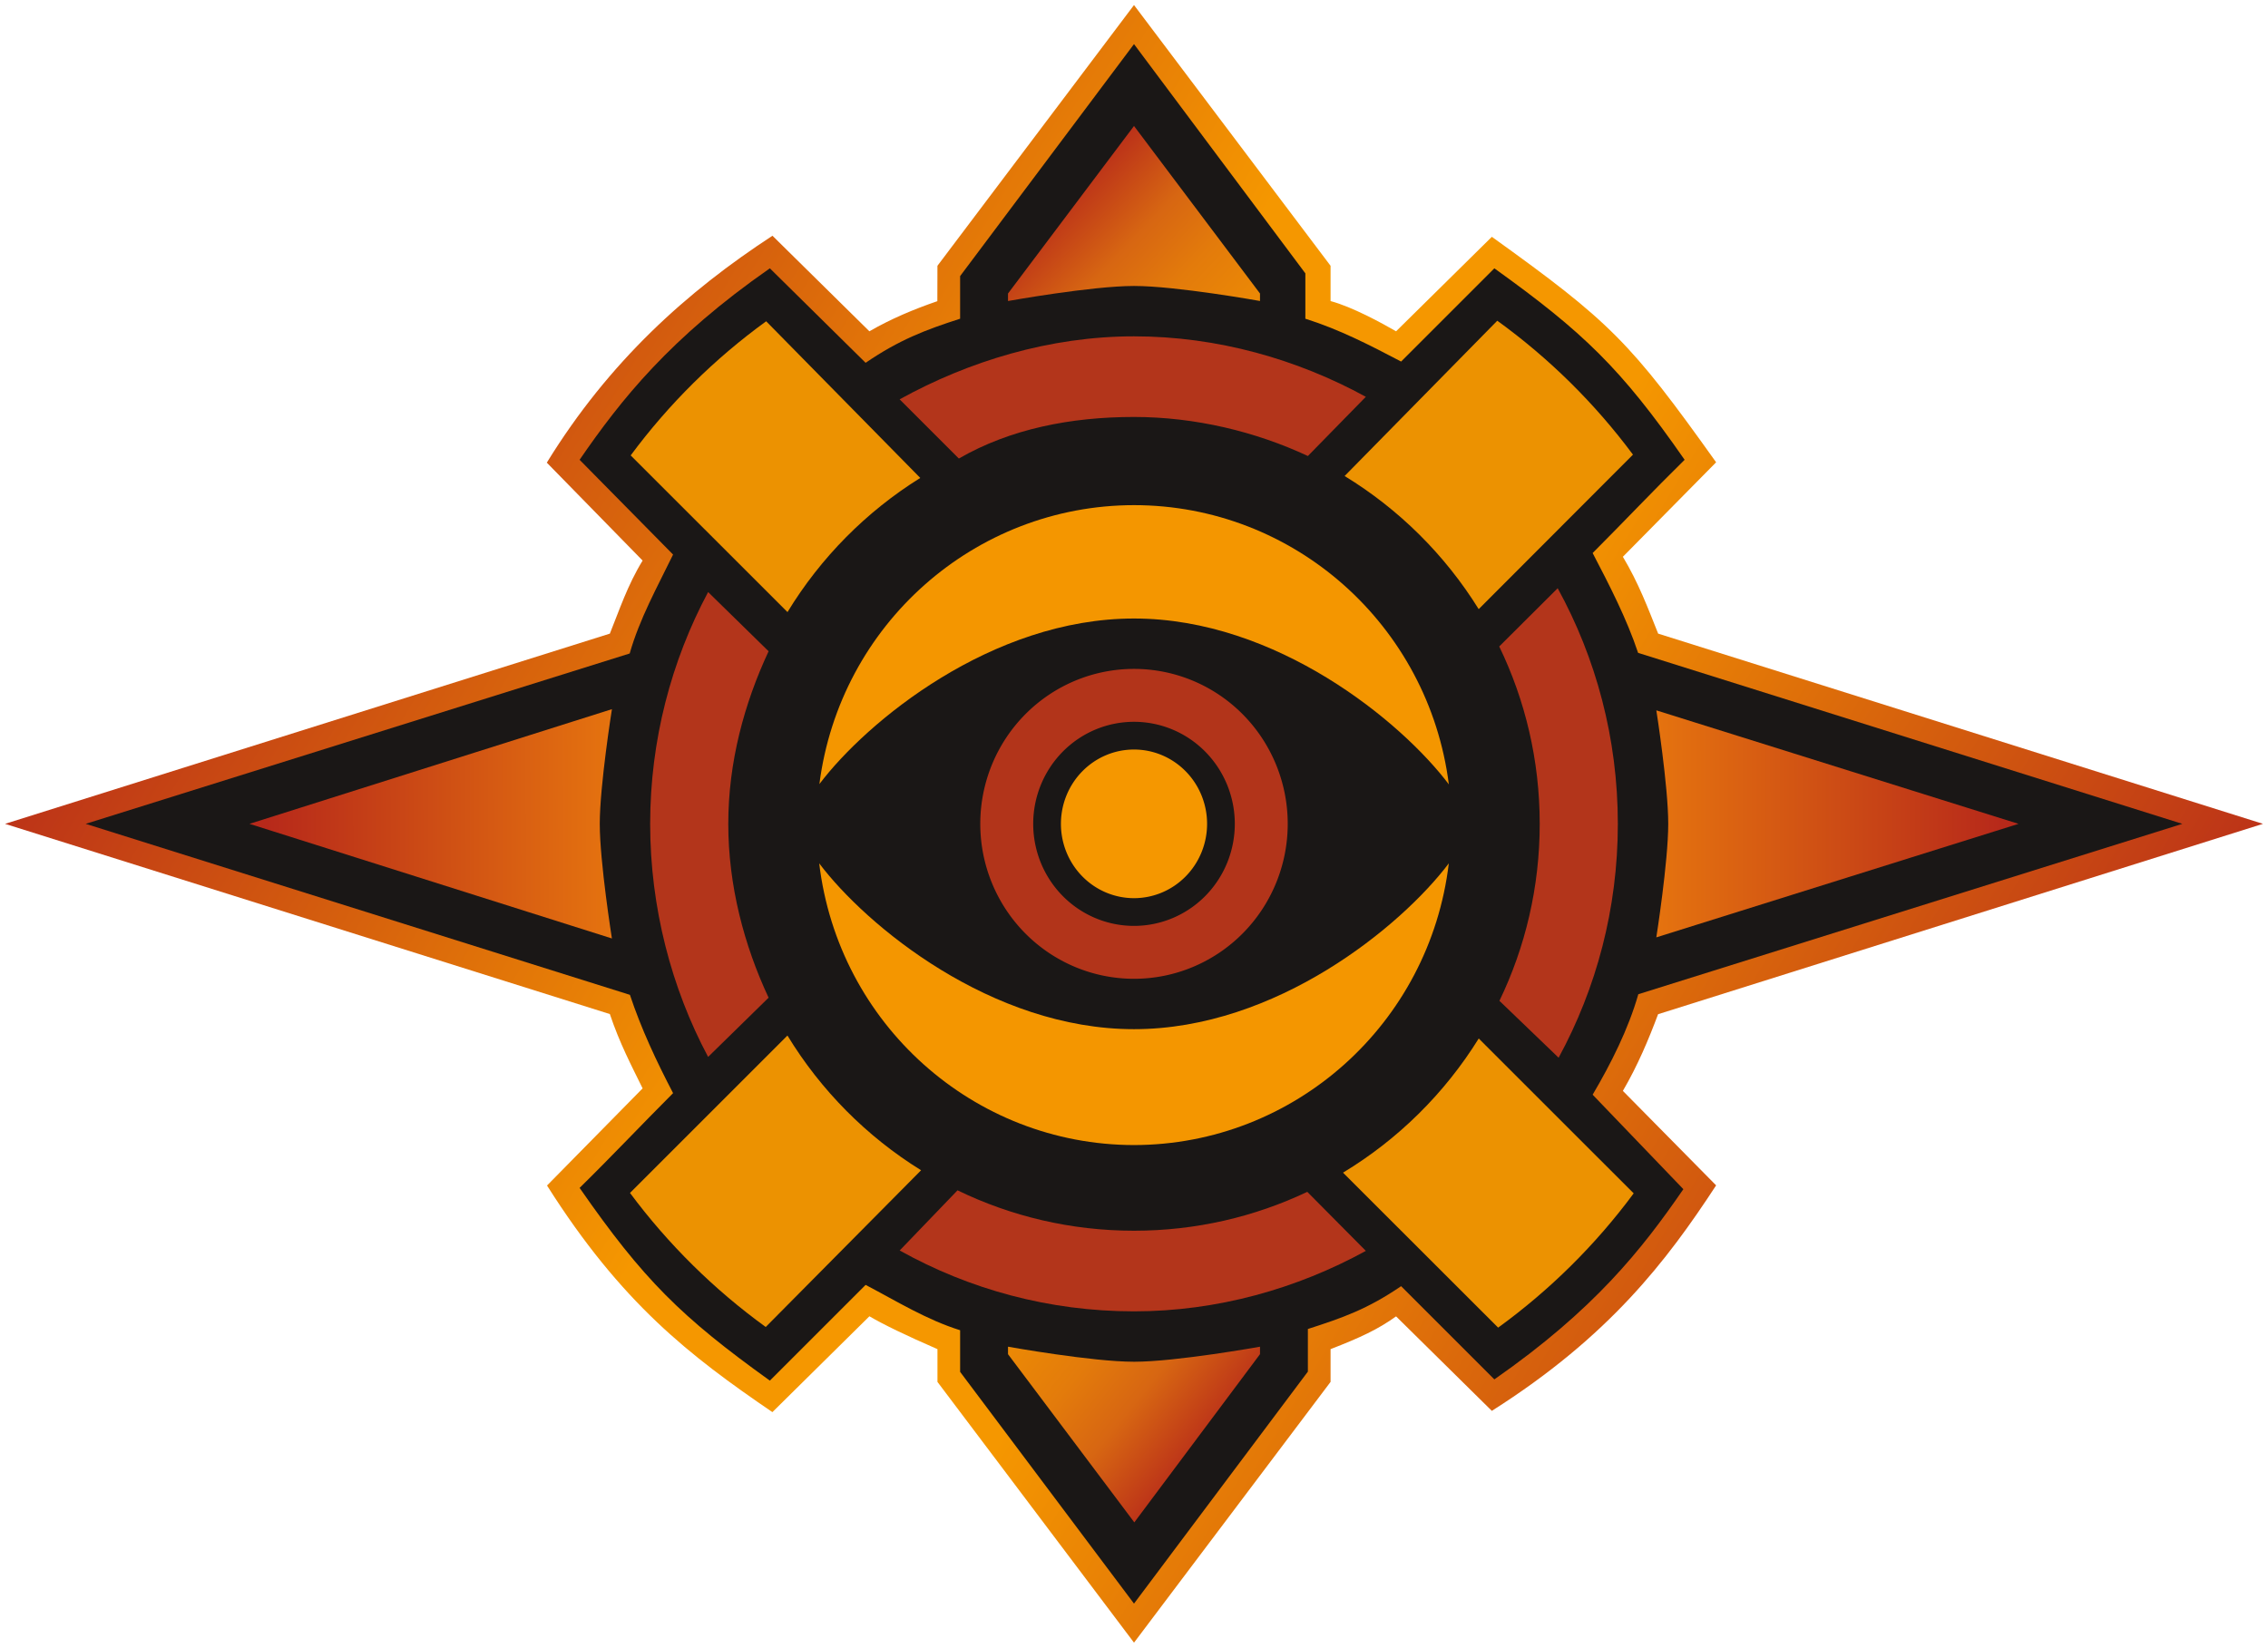
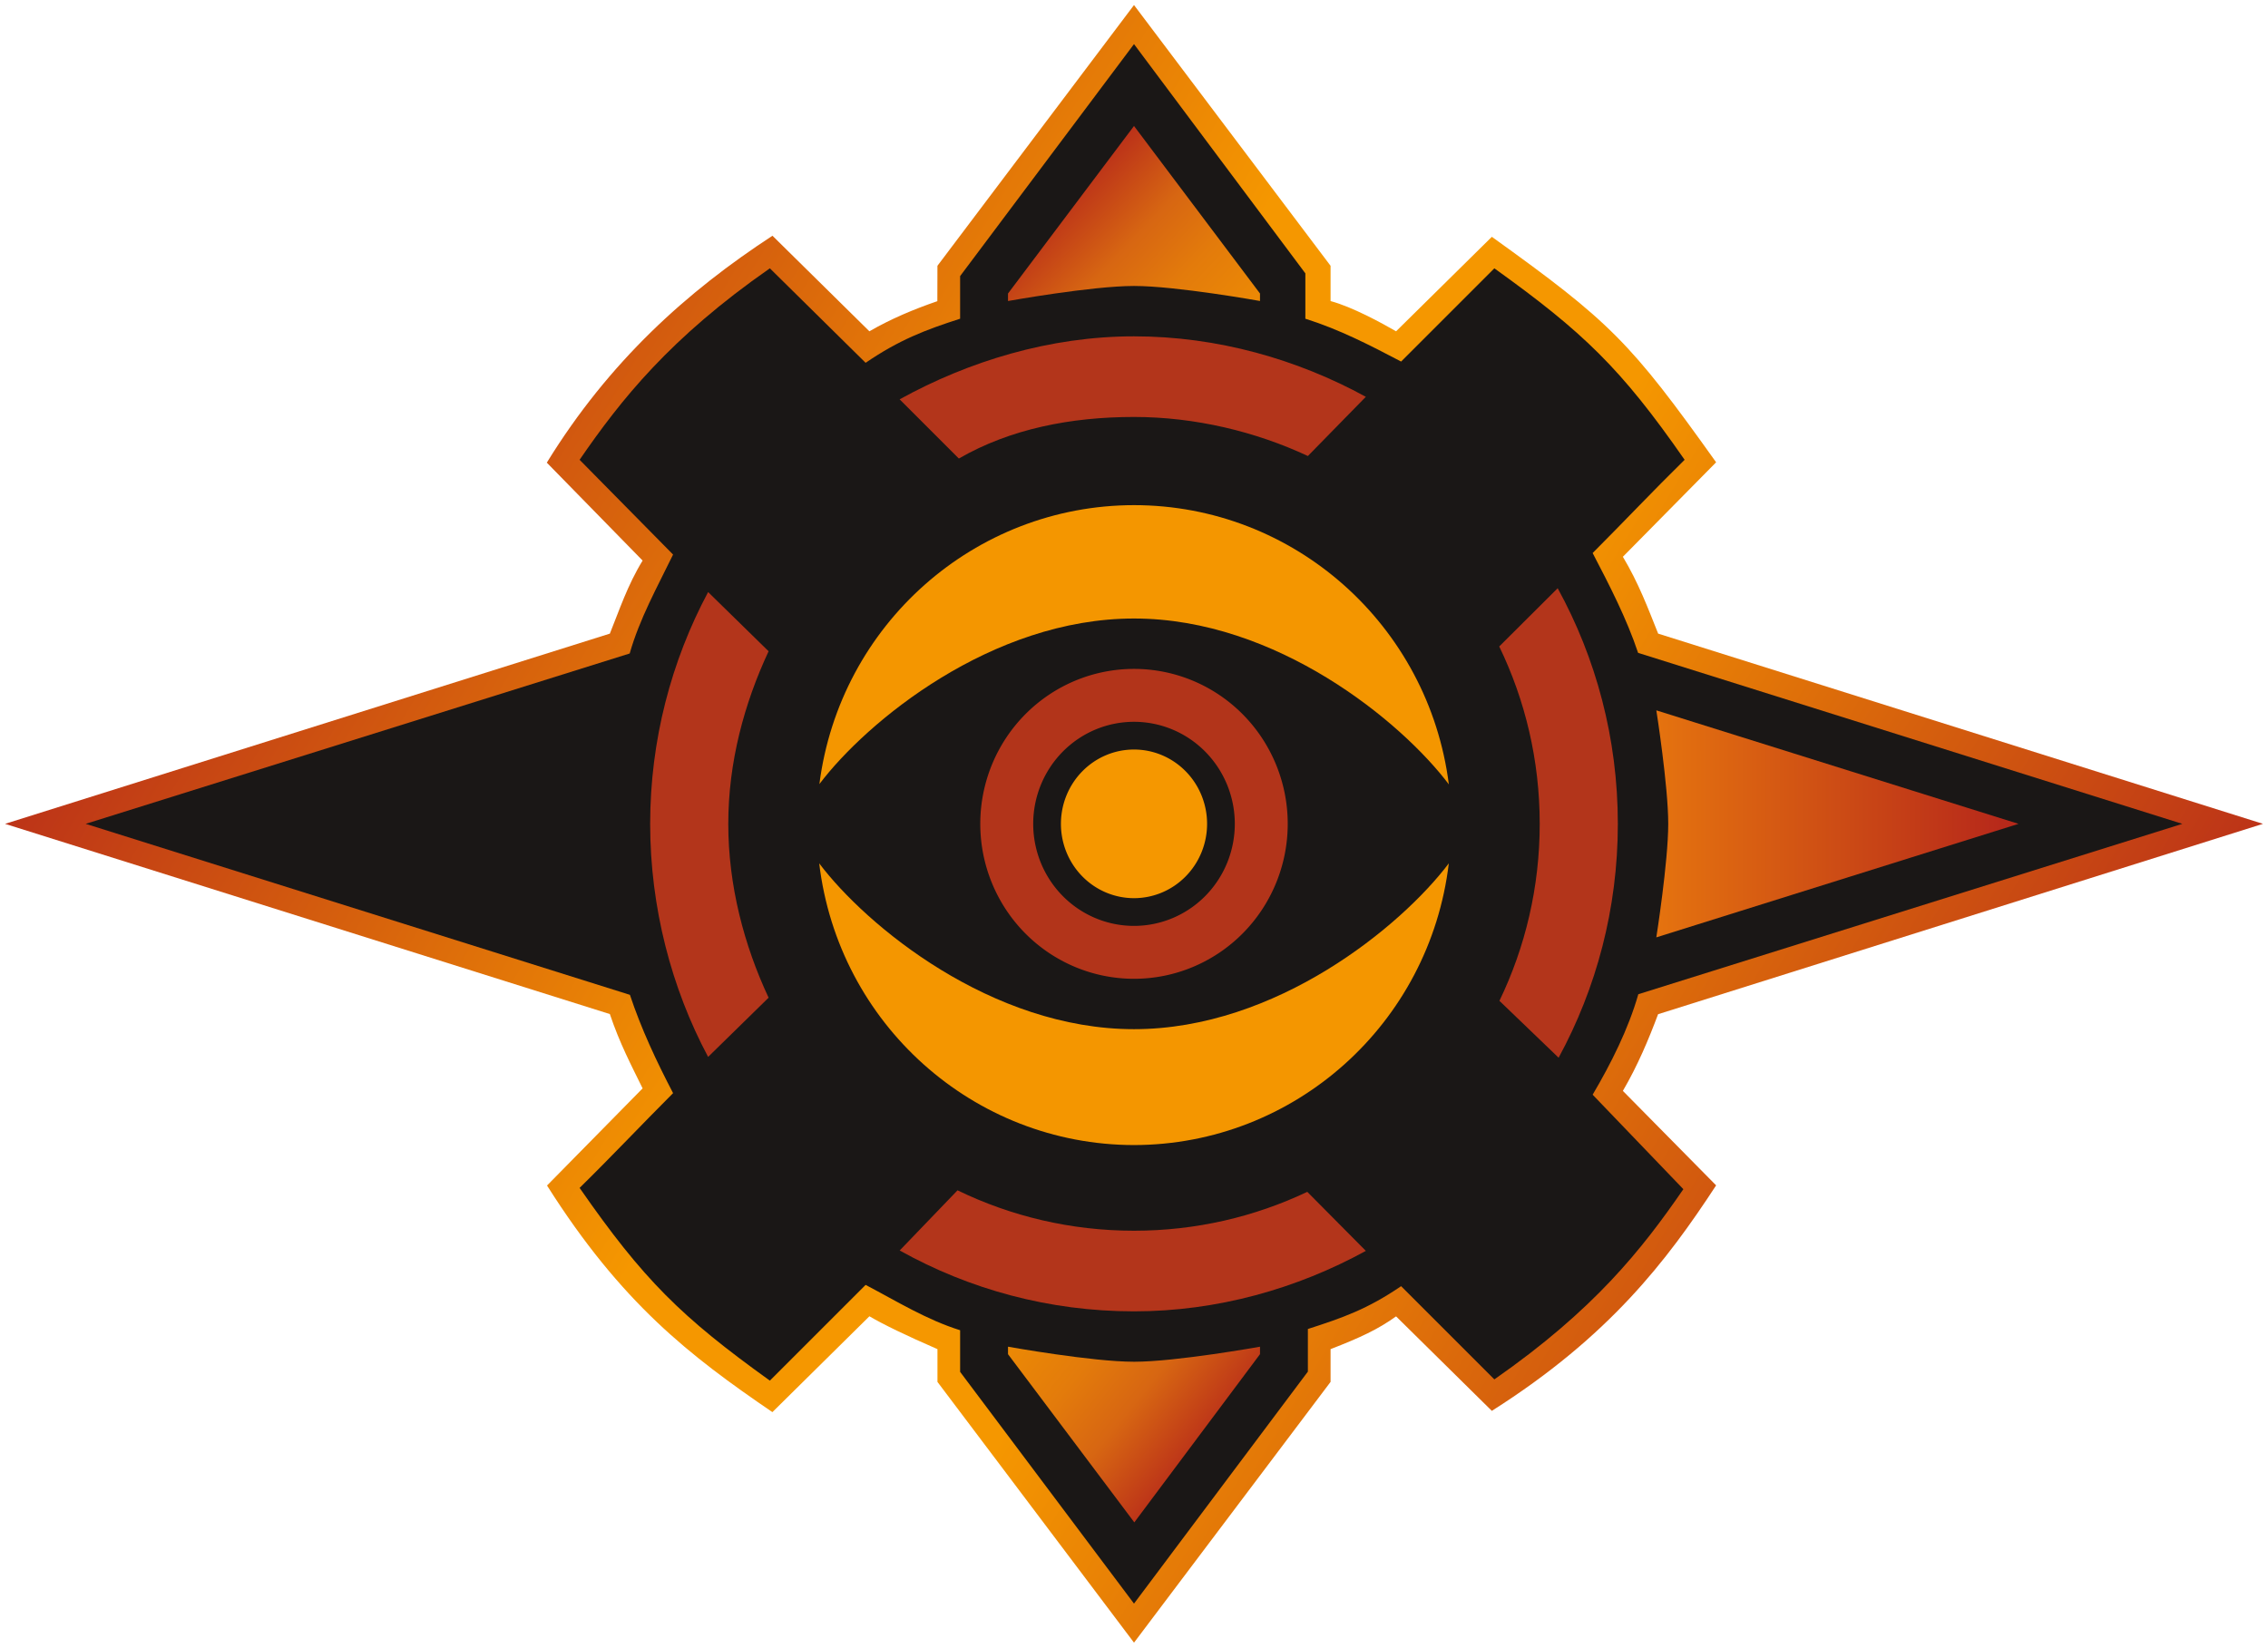
<svg xmlns="http://www.w3.org/2000/svg" xmlns:ns1="http://www.inkscape.org/namespaces/inkscape" xmlns:ns2="http://sodipodi.sourceforge.net/DTD/sodipodi-0.dtd" xmlns:xlink="http://www.w3.org/1999/xlink" width="900" height="654" viewBox="0 0 238.125 173.037" version="1.1" id="svg1" xml:space="preserve" ns1:version="1.3.2 (091e20e, 2023-11-25, custom)" ns2:docname="M.svg">
  <ns2:namedview id="namedview1" pagecolor="#505050" bordercolor="#ffffff" borderopacity="1" ns1:showpageshadow="0" ns1:pageopacity="0" ns1:pagecheckerboard="1" ns1:deskcolor="#505050" ns1:document-units="px" showguides="true" ns1:zoom="0.70710678" ns1:cx="364.15999" ns1:cy="364.15999" ns1:window-width="1920" ns1:window-height="1010" ns1:window-x="-6" ns1:window-y="-6" ns1:window-maximized="1" ns1:current-layer="layer1" />
  <defs id="defs1">
    <linearGradient id="linearGradient51" ns1:collect="always">
      <stop style="stop-color:#e5730f;stop-opacity:1;" offset="0" id="stop51" />
      <stop style="stop-color:#b7291a;stop-opacity:1;" offset="1" id="stop50" />
    </linearGradient>
    <linearGradient id="linearGradient47" ns1:collect="always">
      <stop style="stop-color:#b7291a;stop-opacity:1;" offset="0" id="stop48" />
      <stop style="stop-color:#e5730f;stop-opacity:1;" offset="1" id="stop47" />
    </linearGradient>
    <linearGradient id="linearGradient39" ns1:collect="always">
      <stop style="stop-color:#eb8805;stop-opacity:1;" offset="0" id="stop39" />
      <stop style="stop-color:#e37b0b;stop-opacity:1" offset="0.304" id="stop41" />
      <stop style="stop-color:#d76612;stop-opacity:1;" offset="0.587" id="stop40" />
      <stop style="stop-color:#b72a1a;stop-opacity:1;" offset="1" id="stop38" />
    </linearGradient>
    <linearGradient id="linearGradient28" ns1:collect="always">
      <stop style="stop-color:#b72a1a;stop-opacity:1;" offset="0" id="stop28" />
      <stop style="stop-color:#f59700;stop-opacity:1;" offset="0.805" id="stop29" />
    </linearGradient>
    <linearGradient ns1:collect="always" xlink:href="#linearGradient28" id="linearGradient29" x1="11.721" y1="92.476" x2="105.01" y2="148.517" gradientUnits="userSpaceOnUse" spreadMethod="reflect" />
    <linearGradient ns1:collect="always" xlink:href="#linearGradient39" id="linearGradient38" gradientUnits="userSpaceOnUse" x1="92.053" y1="203.997" x2="109.999" y2="218.52" />
    <linearGradient ns1:collect="always" xlink:href="#linearGradient39" id="linearGradient46" x1="117.669" y1="93.199" x2="101.198" y2="77.555" gradientUnits="userSpaceOnUse" />
    <linearGradient ns1:collect="always" xlink:href="#linearGradient47" id="linearGradient48" x1="13.989" y1="148.641" x2="50.188" y2="148.535" gradientUnits="userSpaceOnUse" />
    <linearGradient ns1:collect="always" xlink:href="#linearGradient51" id="linearGradient50" x1="159.842" y1="148.635" x2="196.02" y2="148.629" gradientUnits="userSpaceOnUse" />
  </defs>
  <g ns1:label="Layer 1" ns1:groupmode="layer" id="layer1" transform="translate(14.061,-62.114)" style="display:inline">
    <path style="display:inline;fill:url(#linearGradient29);stroke:none" d="m 84.364,90.027 -0.009,3.715 c -2.461,0.848 -4.861,1.849 -7.135,3.164 L 67.044,86.872 c -8.961,5.843 -17.156,13.198 -23.693,23.827 l 10.058,10.284 c -1.594,2.603 -2.435,5.188 -3.44,7.673 l -63.5,19.976 63.5,19.976 c 1.054,3.128 2.26,5.391 3.44,7.805 l -10.036,10.201 c 7.817,12.361 14.986,17.877 23.662,23.798 l 10.186,-10.066 c 1.443,0.853 3.83,2.006 7.144,3.451 v 3.44 l 20.637,27.384 20.637,-27.384 v -3.44 c 3.124,-1.214 4.965,-2.07 6.879,-3.44 l 10.054,9.922 c 12.324,-7.816 18.357,-15.741 23.548,-23.68 l -9.79,-9.922 c 1.563,-2.685 2.691,-5.369 3.697,-8.054 l 63.507,-19.992 -63.5,-19.976 c -1.063,-2.656 -2.042,-5.294 -3.704,-8.07 l 9.79,-9.922 C 157.117,98.028 155.003,95.905 142.573,86.984 l -10.054,9.922 c -1.478,-0.853 -4.585,-2.56 -6.879,-3.175 V 90.027 L 105.002,62.643 Z" id="path4" ns2:nodetypes="ccccccccccccccccccccccccccccccccc" />
    <path style="display:inline;fill:#1a1716" d="m 86.746,206.185 v -4.372 c -3.572,-1.124 -6.622,-3.032 -9.922,-4.763 l -10.054,10.054 c -9.304,-6.683 -13.277,-10.595 -19.976,-20.241 3.356,-3.295 6.489,-6.623 9.814,-9.951 -1.75,-3.356 -3.338,-6.737 -4.532,-10.323 L -5.065,148.632 52.053,130.741 c 1.04,-3.656 2.898,-6.986 4.554,-10.389 L 46.793,110.4 c 4.36,-6.339 9.498,-12.806 19.976,-20.108 l 10.054,9.922 c 3.544,-2.42 6.285,-3.456 9.922,-4.63 l -3e-6,-4.475 18.256,-24.364 17.992,24.077 v 4.763 c 3.572,1.124 6.754,2.767 10.054,4.498 l 9.79,-9.79 c 9.304,6.683 13.277,10.463 19.976,20.108 -3.356,3.295 -6.333,6.462 -9.657,9.79 1.75,3.356 3.579,6.899 4.773,10.484 l 57.14,17.958 -57.118,17.892 c -1.04,3.656 -2.873,7.29 -4.795,10.551 l 9.525,9.922 c -4.36,6.339 -9.366,12.674 -19.844,19.976 l -9.79,-9.79 c -3.544,2.42 -6.152,3.324 -9.79,4.498 l 1e-5,4.475 -18.256,24.364 z" id="path1-0" ns2:nodetypes="ccccccccccccccccccccccccccccccccc" ns1:label="Black Background Backup" />
    <path id="path13" style="display:inline;opacity:1;fill:#b3351b;fill-opacity:1;stroke-width:2.251;-inkscape-stroke:none" d="m 129.343,103.785 c -7.196,-3.937 -15.578,-6.35 -24.342,-6.35 -8.836,0 -17.369,2.616 -24.606,6.615 l 6.218,6.218 c 5.384,-3.112 11.757,-4.366 18.389,-4.366 6.427,0 12.792,1.545 18.256,4.101 z m 14.006,26.219 c 2.723,5.63 4.25,11.95 4.25,18.628 0,6.661 -1.52,12.967 -4.23,18.586 l 6.215,5.975 c 3.963,-7.291 6.217,-15.661 6.217,-24.562 0,-8.974 -2.291,-17.409 -6.316,-24.743 z m -20.153,57.275 c -5.518,2.618 -11.686,4.083 -18.195,4.083 -6.641,0 -12.926,-1.524 -18.528,-4.243 l -6.072,6.317 c 7.288,4.073 15.675,6.393 24.6,6.393 8.781,0 17.136,-2.398 24.342,-6.35 z M 66.637,166.889 c -2.576,-5.505 -4.233,-11.772 -4.233,-18.256 0,-6.47 1.667,-12.628 4.233,-18.124 l -6.35,-6.218 c -3.86,7.218 -6.085,15.567 -6.085,24.342 -1e-6,8.764 2.234,17.262 6.085,24.474 z" ns2:nodetypes="csccscccsccscccsccscccsccscc" />
-     <path id="path14-6" style="display:inline;opacity:1;fill:#ec9201;fill-opacity:1;stroke-width:4.147;-inkscape-stroke:none" ns1:label="path9" d="m 143.233,201.538 c 5.437,-3.945 10.241,-8.706 14.233,-14.101 l -16.27,-16.262 c -3.568,5.752 -8.46,10.591 -14.249,14.089 z m 14.157,-91.679 c -3.999,-5.383 -8.808,-10.131 -14.247,-14.064 l -16.028,16.309 c 5.714,3.488 10.545,8.287 14.077,13.98 z M 66.382,95.853 c -5.433,3.941 -10.235,8.697 -14.226,14.087 l 16.465,16.454 c 3.482,-5.72 8.267,-10.555 13.941,-14.089 z m 16.265,89.159 c -5.714,-3.54 -10.531,-8.397 -14.031,-14.149 l -16.531,16.53 c 3.991,5.372 8.804,10.128 14.25,14.078 z" ns2:nodetypes="cccccccccccccccccccc" />
    <path id="path12" style="display:inline;opacity:1;fill:#f49600;fill-opacity:1;stroke-width:4.862;-inkscape-stroke:none" d="m 105.002,115.162 c -16.747,0.016 -30.884,12.552 -33.032,29.293 4.978,-6.584 18.093,-17.387 33.032,-17.387 14.964,0 28.098,10.839 33.057,17.42 -2.134,-16.764 -16.289,-29.322 -33.057,-29.326 z m 33.052,37.619 c -4.963,6.582 -18.093,17.414 -33.052,17.414 -14.959,0 -28.09,-10.833 -33.052,-17.414 2.015,16.865 16.199,29.562 33.052,29.585 16.853,-0.024 31.038,-12.721 33.052,-29.585 z" ns2:nodetypes="ccscccsccc" />
    <path id="path10" style="display:inline;opacity:1;fill:#b2341a;fill-opacity:1;stroke-width:10.867;-inkscape-stroke:none" d="m 105.002,132.36 a 16.14,16.272 0 0 0 -16.14,16.272 16.14,16.272 0 0 0 16.14,16.272 16.14,16.272 0 0 0 16.14,-16.272 16.14,16.272 0 0 0 -16.14,-16.272 z m 0,5.556 a 10.583,10.716 0 0 1 10.583,10.716 10.583,10.716 0 0 1 -10.583,10.716 10.583,10.716 0 0 1 -10.583,-10.716 10.583,10.716 0 0 1 10.583,-10.716 z" />
    <path id="path11" style="display:inline;opacity:1;fill:#f59700;fill-opacity:1;stroke-width:2.93" d="m 112.675,148.632 a 7.673,7.805 0 0 1 -7.673,7.805 7.673,7.805 0 0 1 -7.673,-7.805 7.673,7.805 0 0 1 7.673,-7.805 7.673,7.805 0 0 1 7.673,7.805 z" />
-     <path style="display:inline;opacity:1;fill:url(#linearGradient48);stroke-width:2.554" d="m 48.91,148.632 c 2.07e-4,-4.037 1.278,-12.045 1.278,-12.045 l -38.055,12.045 38.053,12.037 c 0,0 -1.276,-8.002 -1.276,-12.037 z" id="path33" />
    <path style="display:inline;opacity:1;fill:url(#linearGradient50);stroke-width:2.554" d="m 161.093,148.632 c -1.8e-4,3.996 -1.252,11.922 -1.252,11.922 l 38.029,-11.922 -38.027,-11.918 c 0,0 1.25,7.923 1.25,11.918 z" id="path31" />
    <path style="display:inline;opacity:1;fill:url(#linearGradient38);fill-opacity:1;stroke-width:2.554" d="m 105.002,205.121 c -4.441,-8e-5 -13.229,-1.58 -13.229,-1.58 v 0.787 l 13.262,17.661 13.196,-17.661 v -0.786 c 0,0 -8.788,1.58 -13.229,1.58 z" id="path37" />
    <path style="font-variation-settings:normal;display:inline;opacity:1;vector-effect:none;fill:url(#linearGradient46);stroke-width:2.554;stroke-linecap:butt;stroke-linejoin:miter;stroke-miterlimit:4;stroke-dasharray:none;stroke-dashoffset:0;stroke-opacity:1;-inkscape-stroke:none;stop-color:#000000;stop-opacity:1" d="M 105.002,75.343 91.773,92.938 v 0.788 c 0,0 8.788,-1.581 13.229,-1.581 4.441,-5.99e-4 13.229,1.578 13.229,1.578 V 92.938 Z" id="path17" />
  </g>
</svg>